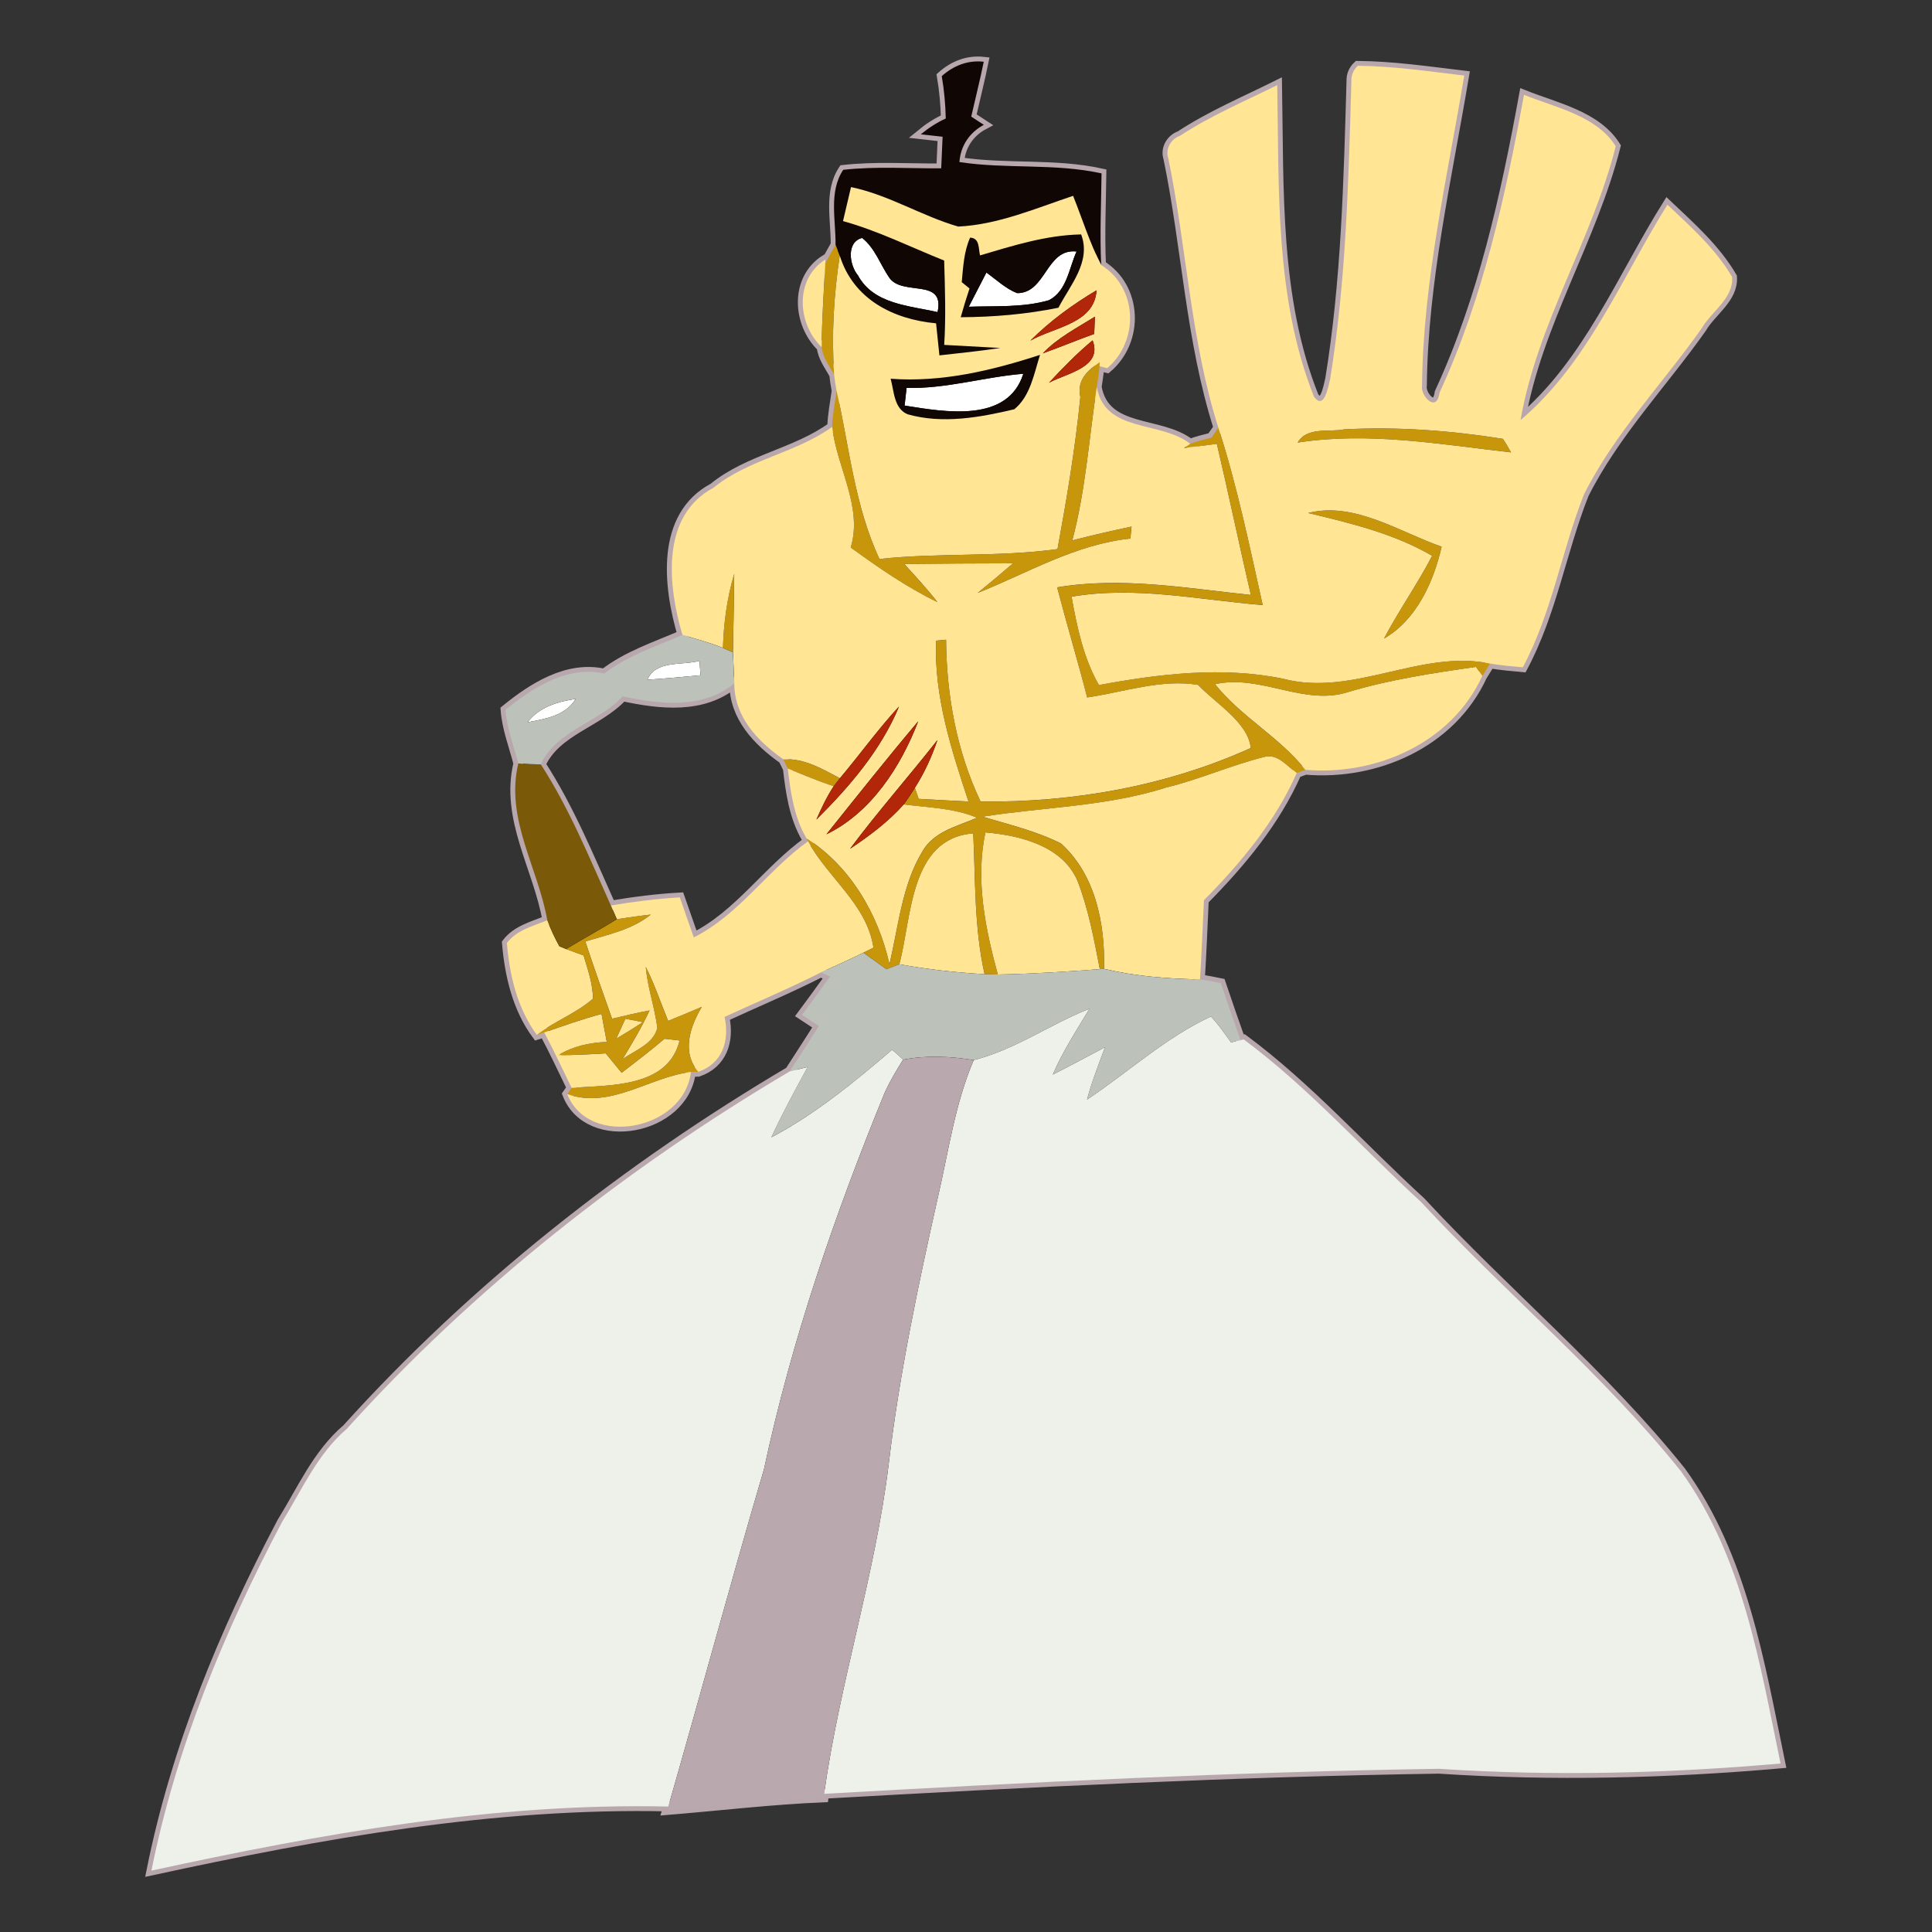
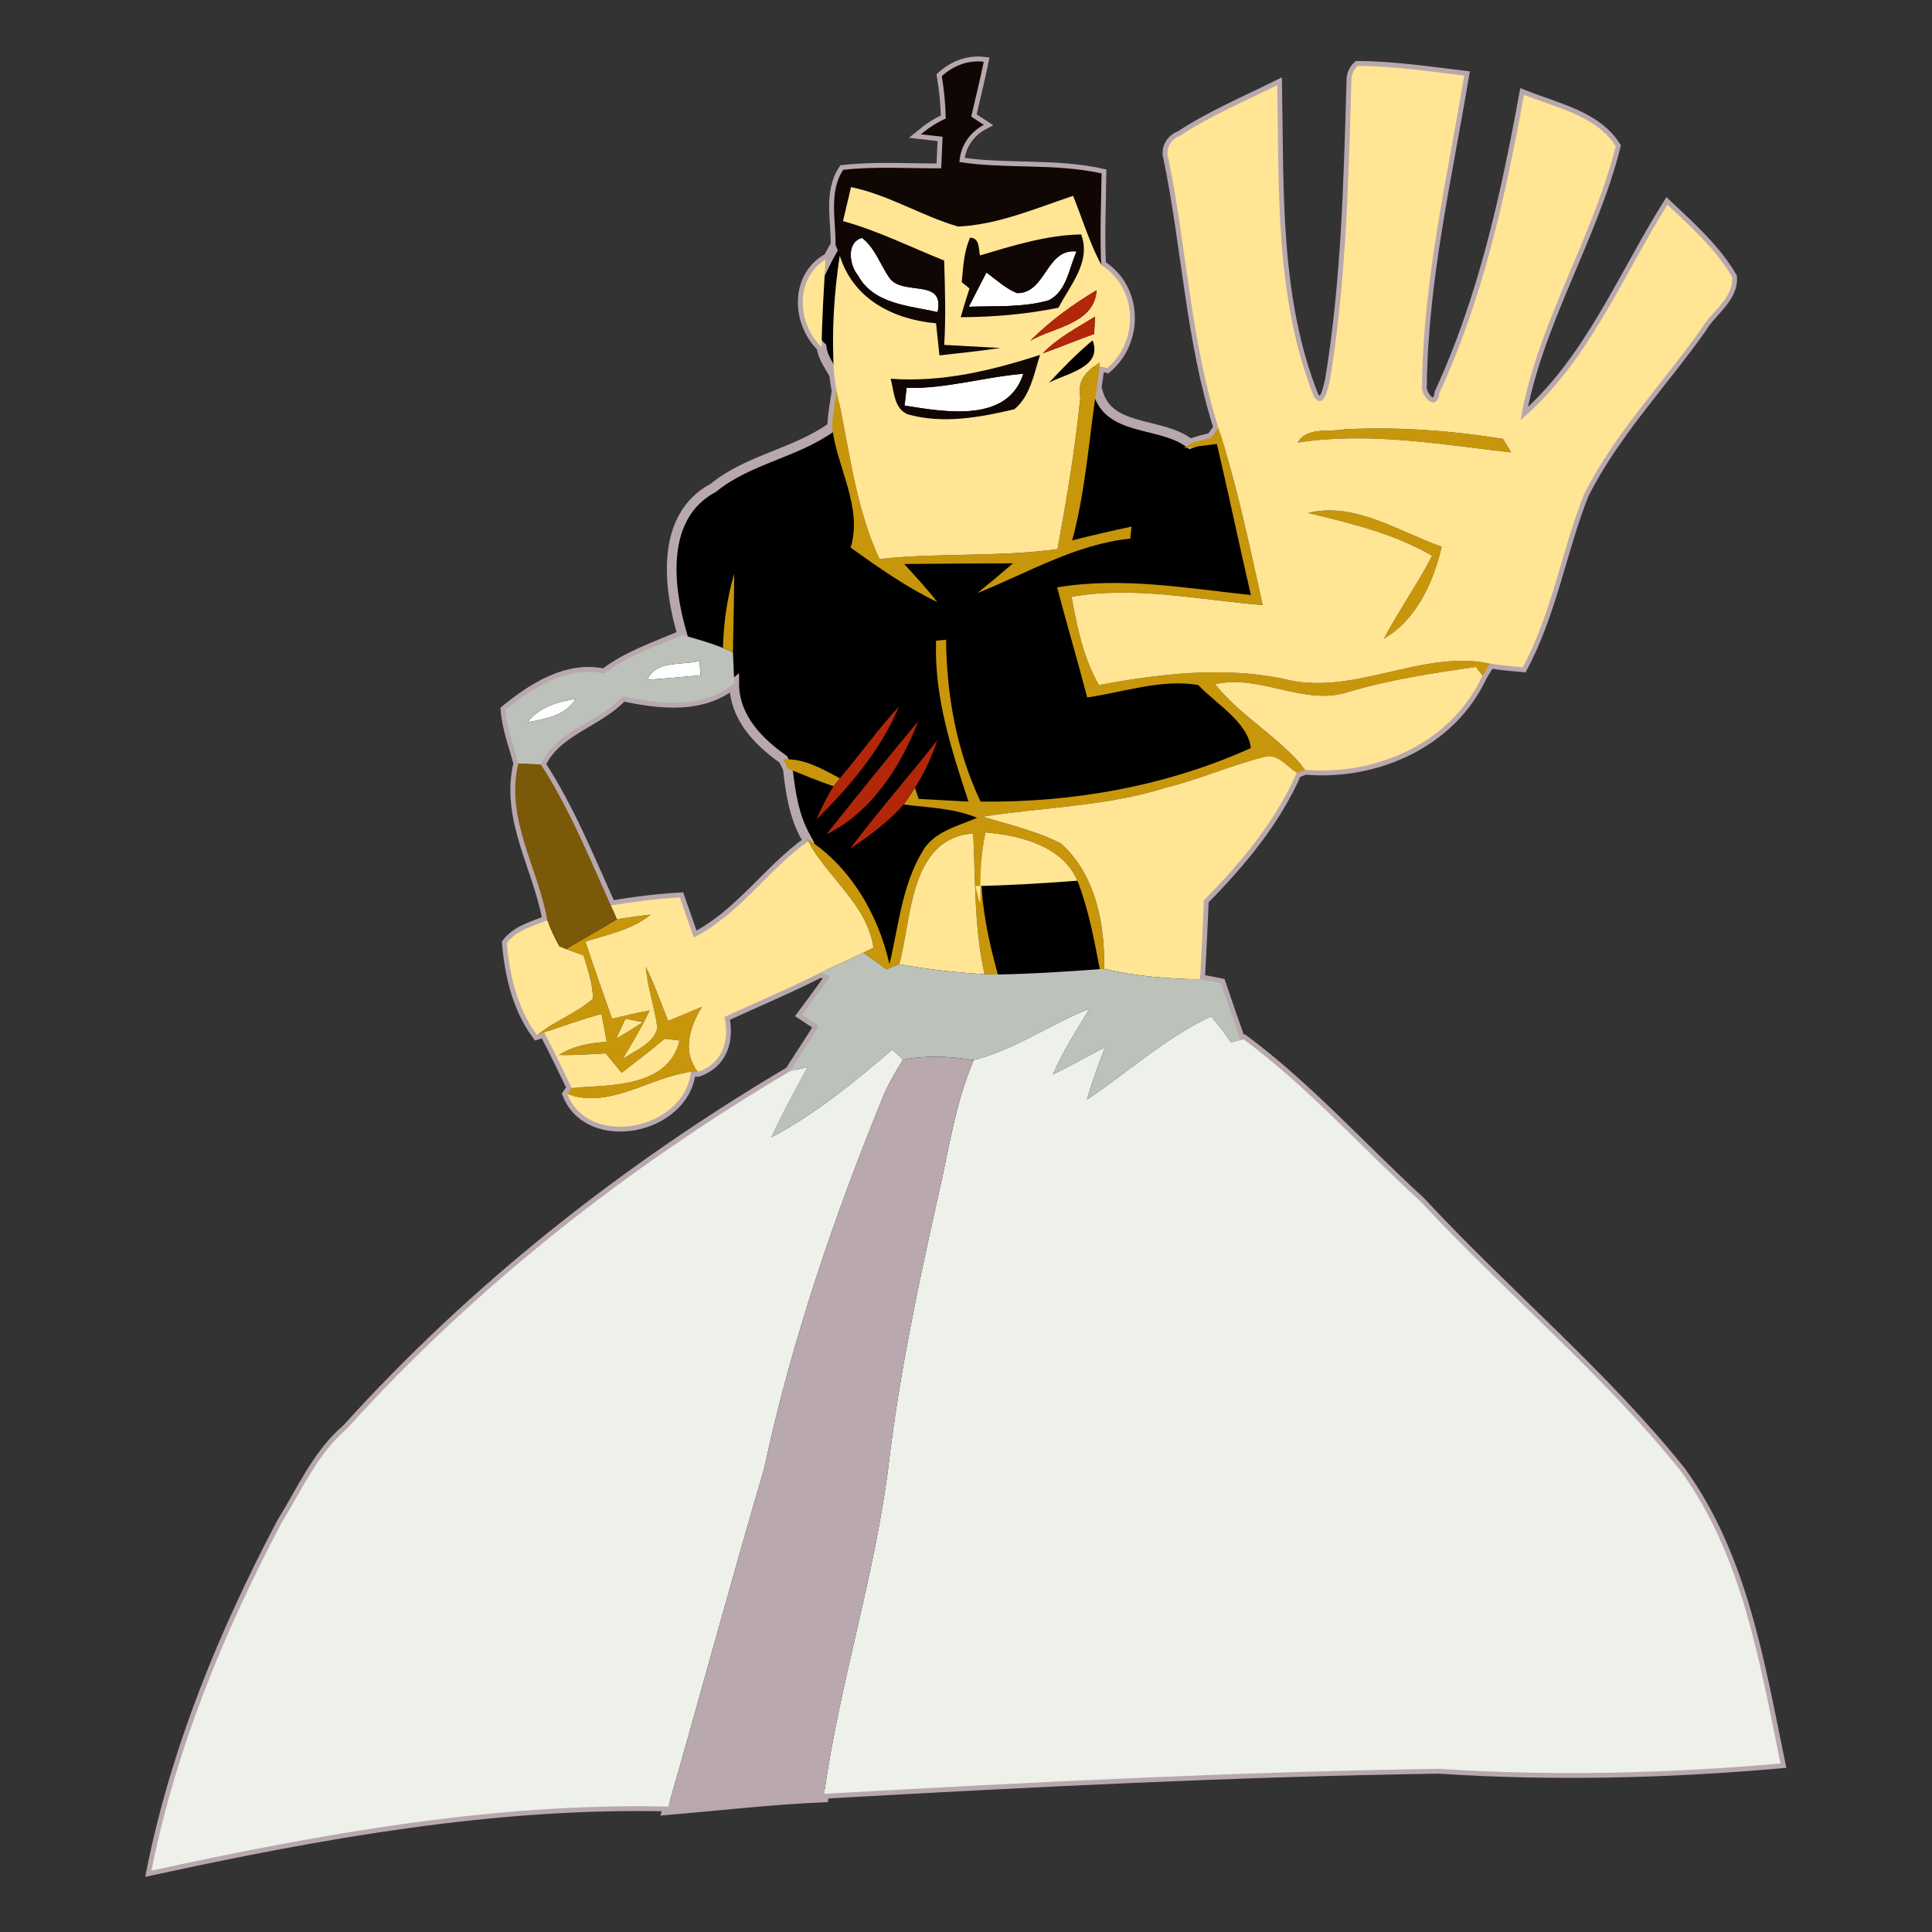
<svg xmlns="http://www.w3.org/2000/svg" version="1.1" id="Layer_1" x="0px" y="0px" viewBox="0 0 1000 1000" style="enable-background:new 0 0 1000 1000;" xml:space="preserve">
  <rect x="0" y="0" width="1000" height="1000" fill="#333333" stroke="none" />
  <style type="text/css">
	.st0{stroke:#B8A8AE;stroke-width:5;stroke-miterlimit:10;}
	.st1{fill:#C8960A;}
	.st2{fill:#FFFFFF;}
	.st3{fill:#100705;}
	.st4{fill:#FFE594;}
	.st5{fill:#B22709;}
	.st6{fill:#BCC1BA;}
	.st7{fill:#7A5909;}
	.st8{fill:#EDF1E9;}
	.st9{fill:#B9A9AE;}
</style>
  <path class="st0" d="M870.13,761.61c-40.56-50.63-90.76-92.18-134.77-139.65c-30.62-28-58.19-59.13-91.6-83.95l-1.64,0.39  c-3.49-9.82-6.91-19.64-10.21-29.51c-3.59-0.72-7.15-1.52-10.79-1.95c0.84-13.65,1.4-27.32,2.02-40.97  c19.21-19.48,36.91-40.61,48.05-65.87c1.11-0.41,3.35-1.23,4.45-1.64c36.69,3.13,75.62-13.89,91.6-48.58c0.99-1.61,3.01-4.84,4-6.45  c5.66,1.01,11.17,1.37,16.95,1.95c15.07-28.17,20.03-60.02,31.66-89.51c15.89-31.63,40.71-57.3,60.98-86.02  c4.91-8.55,16.51-15.5,15.72-26.48c-8.45-14.49-21.43-26.02-33.51-37.44c-23.62,37.7-41.09,81.95-76,111.46  c8.5-49.54,37-93.19,49.26-141.7c-9.92-15.79-30.94-19.98-47.5-26.63c-9.58,52.43-21.26,105.59-43.72,154.17  c-1.44,10.91-10.09,1.59-9.05-3.85c0.6-54.12,12.98-107.13,21.86-160.29c-18.32-2.17-36.64-4.89-55.11-5.06  c-2.31,2.17-3.42,4.81-3.32,7.97c-1.49,51.52-2.7,103.37-11.03,154.29c-1.01,4.16-3.03,16.11-8.31,9.05  c-20.27-50.77-18.08-107.61-19.04-161.32c-16.92,8.4-34.47,15.82-50.34,26.24c-4.67,1.61-7.68,6.84-6.07,11.53  c9.58,46.34,11.56,94.3,25.95,139.58c-0.91,1.28-2.7,3.83-3.61,5.1c-3.68,0.96-7.44,1.81-11,3.2  c-15.48-12.13-44.08-5.42-48.32-29.39c0.51-3.56,1.13-7.13,1.42-10.74c0.99,0.24,2.99,0.75,3.97,0.99  c16.71-14.23,15.74-41.67-3.13-53.37c-0.75-15.79,0-31.61,0.19-47.43c-24.12-5.34-49.21-2.14-73.57-5.87  c0.6-8.4,5.22-15.31,12.64-19.26c-2.17-1.42-4.36-2.84-6.52-4.26c2.14-9.49,4.55-18.9,6.48-28.41c-8.35-0.94-15.72,2.09-21.74,7.44  c1.25,7.25,1.9,14.59,2.09,21.96c-4.67,2.12-8.98,4.94-12.93,8.19c3.76,0.43,7.51,0.84,11.29,1.25c-0.19,4.09-0.55,12.28-0.72,16.35  c-16.9,0.1-33.92-1.11-50.72,0.77c-7.58,11.41-3.8,26.05-3.97,38.78c-1.81,3.25-3.68,6.45-5.32,9.77l0.05-2.14  c-15.99,10.11-14.61,33.2-1.93,45.36c0.51,5.3,4.04,9.7,6.48,14.28c0.29,2.77,0.7,5.54,1.25,8.28c-0.84,6.21-2.09,12.4-2.29,18.71  c-18.95,13.7-43.26,16.68-61.49,31.56c-27.64,14.76-23.42,51.16-16.03,76.15c-13.84,5.99-28.29,10.64-40.44,19.98  c-19.11-4.26-37.15,7.37-51.13,18.78c0.7,9.53,4.26,18.56,6.64,27.76c-6.86,28.67,10.23,53.85,15,81.18  c-7.37,2.99-15.89,5.13-20.92,11.75c1.37,16.61,5.42,33.92,15.53,47.57c0.96-0.31,2.86-0.94,3.8-1.25  c5.03,9.39,9.51,19.07,14.18,28.65c-0.55,0.82-1.69,2.46-2.24,3.27c11.05,28.19,60.45,18.78,64.01-11.48  c0.94-0.02,2.84-0.05,3.8-0.07c12.37-4.31,16.27-15.89,13.58-28.41c16.61-7.68,33.54-14.73,49.86-23.04  c1.2,0.53,3.59,1.59,4.77,2.12c-4.81,6.64-9.61,13.34-14.52,19.89c2.89,1.9,5.8,3.8,8.69,5.73c-4.89,7.9-10.04,15.62-15.05,23.47  c-84.5,49.98-163.22,111.87-229.26,185.01c-15.24,13-23.28,31.71-33.61,48.36c-30.02,56.86-54.84,117.07-67.53,180.31  c87.94-19.04,177.09-35.2,267.54-33.15l-0.58,1.85c26.99-2.21,53.93-5.44,81.01-6.55l0.22-1.88c106-5.97,212.12-11.34,318.26-12.95  c58.89,3.88,118.06,2.41,176.8-2.74C910.84,860.73,902,805.65,870.13,761.61z M359.11,485.19c-2.43-6.91-4.86-13.79-7.25-20.7  c-11.96,0.67-23.86,2.19-35.68,4.19c-11.15-24.8-21.45-50.15-36.26-73.04c8.02-17.57,29.71-21.5,42.37-35.2  c19.36,4.16,41.38,6.72,57.75-6.72c0.02,17.38,12.04,29.85,25.37,39.31c0.58,1.18,1.76,3.56,2.34,4.77  c1.42,12.42,3.23,25.09,9.65,36.09l0.84,1.56C397.22,450.48,382.51,473.49,359.11,485.19z" />
  <g>
    <g>
-       <path class="st1" d="M432.48,126.68c0.53,1.4,1.61,4.19,2.17,5.59c-3.08,20.34-4.33,41.12-2.89,61.68    c-2.43-4.57-5.97-8.98-6.48-14.28c0.14-14.42,1.11-28.82,1.88-43.21C428.8,133.14,430.68,129.93,432.48,126.68z" />
      <path class="st1" d="M559.19,205.5c-1.97-8.88,3.95-13.94,10.04-18.06l-0.1,2.12c-0.29,3.61-0.91,7.17-1.42,10.74    c-4.04,26.51-5.75,53.44-12.74,79.42c10.16-2.62,20.41-4.96,30.69-7.15c-0.14,1.54-0.46,4.65-0.6,6.19    c-28.55,3.01-53.04,17.77-79.08,28.17c6.19-5.03,12.3-10.14,18.34-15.36c-18.78,0.07-37.53,0.12-56.29,0.36    c5.85,6.45,11.8,12.83,17.14,19.72c-15.94-7.7-30.55-17.89-44.87-28.24c6.4-21.04-7.32-41.67-9.58-62.47    c0.19-6.31,1.44-12.49,2.29-18.71c6.62,29.23,9.34,59.63,22.2,87.1c30.62-3.32,61.58-0.89,92.16-5.13    C552.16,258.1,556.56,231.91,559.19,205.5z" />
      <path class="st1" d="M630.64,221.39c9.7,30,16.08,61.03,22.94,91.77c-32.96-2.67-65.82-10.01-98.94-4.33    c2.84,15.72,6.14,31.71,14.16,45.72c31.34-5.75,63.8-9.75,95.38-3.25c36.11,9.53,71.11-15.31,107.08-7.87    c-0.99,1.61-3.01,4.84-4,6.45c-0.82-1.18-2.43-3.51-3.25-4.69c-22.12,3.15-44.32,6.5-65.79,12.9    c-23.14,7.68-45.76-9.32-69.29-3.92c13.51,16.95,33.37,27.35,46.73,44.3c-1.11,0.41-3.35,1.23-4.45,1.64    c-5.03-3.47-9.85-10.18-16.73-8.33c-17.26,4.31-33.63,11.65-50.94,15.89c-30.74,9.82-63.36,10.06-95,15.07    c13.72,4.09,27.81,7.41,40.66,13.89c17.98,16.32,22.77,41.65,22.29,64.88l-2.21,0.14c-2.99-15.43-5.87-31.1-11.58-45.79    c-7.85-18.13-29.78-23.42-47.64-24.99c-5.27,24.46-0.05,49.81,6.43,73.55c-1.71-0.05-5.15-0.12-6.86-0.17    c-5.39-23.88-4.72-48.56-5.87-72.87c-33.15,2.53-31.78,44.18-38.28,67.72c-2.21,0.87-4.43,1.73-6.64,2.62    c-3.97-2.89-7.92-5.78-11.94-8.59c1.3-0.65,3.92-1.95,5.22-2.6c-3.35-22.39-23.59-36.06-33.85-55.06l-0.84-1.56    c22.68,14.49,37.12,39.22,42.95,65.14c4.74-19.62,6.43-40.66,17.04-58.26c5.83-10.42,18.2-13.07,28.31-17.5    c-11.99-5.06-25.23-5.22-37.96-6.89c2.05-2.79,3.92-5.71,5.78-8.62c0.65,1.9,1.3,3.8,1.97,5.73c8.59,0.48,17.19,0.96,25.78,1.37    c-8.93-26.99-17.81-54.38-16.8-83.27c1.3-0.12,3.9-0.36,5.2-0.48c0.24,28.74,5.46,57.71,17.86,83.78    c47.86,0.55,96.13-7.97,139.85-27.71c-1.3-13.22-18.27-23.16-27.25-32.67c-18.92-3.2-38.54,3.73-57.42,6.48    c-4.94-19.07-10.59-37.92-15.55-56.98c33.25-5.61,67.12,0.46,100.27,3.95c-6.04-26.02-11.48-52.22-17.6-78.22    c-5.68,0.75-11.34,1.47-17,2.14c0.79-0.55,2.38-1.66,3.18-2.19c3.56-1.4,7.32-2.24,11-3.2    C627.94,225.22,629.72,222.67,630.64,221.39z" />
      <path class="st1" d="M671.68,229.07c4.79-8.38,16.51-5.22,24.07-6.84c27.47-1.47,54.99,0.6,82.14,4.91    c1.52,2.26,2.91,4.6,4.21,7.01C745.45,230.01,708.59,223.37,671.68,229.07z" />
      <path class="st1" d="M677.1,265.52c23.93-6.04,47.33,9.89,69.09,17.45c-4.16,18.25-13.05,37.92-29.83,47.55    c7.7-14.61,17.29-28.17,24.92-42.85C721.47,276.14,699.15,270.82,677.1,265.52z" />
      <path class="st1" d="M374.18,335.38c0.39-12.98,2.12-25.9,5.83-38.35c0,13.55-0.48,27.11-0.63,40.66    C378.08,337.12,375.48,335.96,374.18,335.38z" />
      <path class="st1" d="M405.42,393.04c10.74-0.65,20.17,4.96,29.3,9.8c-0.79,1.04-2.43,3.11-3.23,4.14    c-8.02-2.74-15.89-5.97-23.74-9.17C407.18,396.6,406,394.22,405.42,393.04z" />
      <g>
        <path class="st1" d="M319.24,475.78c5.85-0.87,11.68-1.76,17.55-2.38c-9.65,7.82-22.2,10.35-33.85,13.89     c4.38,13.41,9.17,26.7,13.84,40.01c6.45-1.59,12.9-3.06,19.4-4.29c-4.04,8.69-8.98,16.95-13.94,25.16     c6.43-4.53,15.91-7.75,17.98-16.08c-1.32-10.66-5.08-20.9-5.99-31.63c4.53,9.03,7.75,18.61,11.56,27.95     c5.83-2.36,11.68-4.74,17.45-7.27c-6.11,10.16-10.59,23.54-1.81,33.63c-0.96,0.02-2.86,0.05-3.8,0.07     c-21.59,2.62-41.43,19.33-64.01,11.48c0.55-0.82,1.69-2.46,2.24-3.27c19.89-1.47,49.98-0.05,55.9-24.51     c-1.95-0.22-5.85-0.67-7.8-0.89c-7.2,6.11-14.71,11.84-22.2,17.6c-2.77-3.32-5.49-6.69-8.23-10.04     c-8.16,0.48-16.32,0.96-24.51,0.91c7.54-4.62,16.25-6.48,25.04-6.84c-0.89-4.81-1.81-9.65-2.72-14.47     c-10.06,2.67-19.84,6.19-29.66,9.58c-0.94,0.31-2.84,0.94-3.8,1.25c9.12-7.1,20.32-11.07,29.03-18.71     c0-7.73-2.67-15.12-4.86-22.44c-3.01-1.08-6.02-2.14-9-3.27C301.69,485.94,310.65,481.15,319.24,475.78z M323.72,527.3     c-1.59,3.42-3.18,6.84-4.72,10.3c4.65-2.77,9.24-5.59,13.77-8.55C330.51,528.62,325.98,527.73,323.72,527.3z" />
      </g>
    </g>
    <g>
      <path class="st2" d="M444.06,142.52c-4.48-5.34-6.11-17.31,2.19-19.36c6.67,5.25,9.34,13.67,13.99,20.49    c6.79,9.97,29.01-0.19,25.04,17.91C470.69,158.17,452.2,157.57,444.06,142.52z" />
      <path class="st2" d="M526.42,151.72c15.05,0.17,14.95-23.3,30.81-21.55c-3.92,8.59-4.98,20.44-14.32,25.23    c-13.43,3.88-27.66,2.89-41.48,3.37c2.29-4.43,6.84-13.26,9.12-17.69C515.73,144.76,520.45,149.34,526.42,151.72z" />
      <path class="st2" d="M469.25,200.78c20.51,0.53,40.16-5.68,60.43-7.32c-8.09,25.59-40.42,19.81-61.46,16.47    C468.55,206.87,468.88,203.84,469.25,200.78z" />
      <path class="st2" d="M335.06,351.82c4.5-10.3,17.89-7.25,26.99-9.77c0.12,1.85,0.41,5.59,0.55,7.46    C353.42,350.38,344.23,351.22,335.06,351.82z" />
      <path class="st2" d="M273.11,373.8c5.95-7.87,15.6-10.64,24.89-12.06C292.69,370.41,282.33,372.17,273.11,373.8z" />
    </g>
    <g>
      <g>
        <path class="st3" d="M487.45,39.39c6.02-5.34,13.39-8.38,21.74-7.44c-1.93,9.51-4.33,18.92-6.48,28.41     c2.17,1.42,4.36,2.84,6.52,4.26c-7.41,3.95-12.04,10.86-12.64,19.26c24.36,3.73,49.45,0.53,73.57,5.87     c-0.19,15.82-0.94,31.63-0.19,47.43c-5.95-11.44-9.73-23.88-14.54-35.82c-19.45,6.5-38.74,14.9-59.44,15.91     c-18.95-5.46-36.04-16.42-55.51-20.44c-1.37,5.87-2.77,11.72-4.14,17.6c18.1,5.03,34.98,13.46,52.36,20.44     c0.43,14.54,0.94,29.11,0.02,43.65c9.68,0.53,19.36,1.06,29.06,1.59c-10.47,1.56-21.02,2.67-31.54,3.83     c-0.43-4.14-1.3-12.45-1.73-16.59c-22.36-2.07-42.88-12.57-49.86-35.08c-0.55-1.4-1.64-4.19-2.17-5.59     c0.17-12.74-3.61-27.37,3.97-38.78c16.8-1.88,33.82-0.67,50.72-0.77c0.17-4.07,0.53-12.25,0.72-16.35     c-3.78-0.41-7.54-0.82-11.29-1.25c3.95-3.25,8.26-6.07,12.93-8.19C489.35,53.98,488.7,46.64,487.45,39.39z M444.06,142.52     c8.14,15.05,26.63,15.65,41.21,19.04c3.97-18.1-18.25-7.94-25.04-17.91c-4.65-6.81-7.32-15.24-13.99-20.49     C437.95,125.21,439.59,137.18,444.06,142.52z" />
      </g>
      <g>
        <path class="st3" d="M507.26,132.2c17.09-5.06,34.31-10.52,52.34-10.86c5.34,14.13-5.71,26.24-11.75,37.94     c-16.66,3.37-33.58,4.84-50.58,4.91c1.4-5.01,2.91-9.94,4.55-14.88c-1.01-0.82-3.01-2.46-4.02-3.27     c0.72-7.75,1.11-15.82,4.33-23.04C507.21,123.24,506.37,128.61,507.26,132.2z M526.42,151.72c-5.97-2.38-10.69-6.96-15.86-10.64     c-2.29,4.43-6.84,13.26-9.12,17.69c13.82-0.48,28.05,0.51,41.48-3.37c9.34-4.79,10.4-16.64,14.32-25.23     C541.37,128.42,541.47,151.89,526.42,151.72z" />
      </g>
      <g>
        <path class="st3" d="M460.99,196.04c26.53,1.95,52.36-4.24,77.33-12.35c-3.15,9.77-4.96,21.31-13.31,28.14     c-17.86,4.24-37.15,7.73-55.23,2.6C462.62,211.45,462.79,202.44,460.99,196.04z M469.25,200.78c-0.36,3.06-0.7,6.09-1.04,9.15     c21.04,3.35,53.37,9.12,61.46-16.47C509.4,195.1,489.76,201.31,469.25,200.78z" />
      </g>
    </g>
    <g>
      <g>
        <path class="st4" d="M702.79,34.05c18.46,0.17,36.79,2.89,55.11,5.06c-8.88,53.16-21.26,106.17-21.86,160.29     c-1.04,5.44,7.61,14.76,9.05,3.85c22.46-48.58,34.14-101.74,43.72-154.17c16.56,6.64,37.58,10.83,47.5,26.63     c-12.25,48.51-40.76,92.16-49.26,141.7c34.91-29.51,52.39-73.76,76-111.46c12.09,11.41,25.06,22.94,33.51,37.44     c0.79,10.98-10.81,17.94-15.72,26.48c-20.27,28.72-45.09,54.38-60.98,86.02c-11.63,29.49-16.59,61.34-31.66,89.51     c-5.78-0.58-11.29-0.94-16.95-1.95c-35.97-7.44-70.97,17.41-107.08,7.87c-31.59-6.5-64.04-2.5-95.38,3.25     c-8.02-14.01-11.31-30-14.16-45.72c33.13-5.68,65.99,1.66,98.94,4.33c-6.86-30.74-13.24-61.77-22.94-91.77     c-14.4-45.28-16.37-93.24-25.95-139.58c-1.61-4.69,1.4-9.92,6.07-11.53c15.86-10.42,33.41-17.84,50.34-26.24     c0.96,53.71-1.23,110.55,19.04,161.32c5.27,7.05,7.29-4.89,8.31-9.05c8.33-50.92,9.53-102.77,11.03-154.29     C699.37,38.86,700.48,36.21,702.79,34.05z M671.68,229.07c36.91-5.71,73.76,0.94,110.43,5.08c-1.3-2.41-2.7-4.74-4.21-7.01     c-27.16-4.31-54.67-6.38-82.14-4.91C688.2,223.85,676.48,220.69,671.68,229.07z M677.1,265.52c22.05,5.3,44.37,10.62,64.18,22.15     c-7.63,14.69-17.21,28.24-24.92,42.85c16.78-9.63,25.66-29.3,29.83-47.55C724.43,275.41,701.03,259.48,677.1,265.52z" />
      </g>
      <g>
        <path class="st4" d="M440.48,96.83c19.48,4.02,36.57,14.97,55.51,20.44c20.7-1.01,39.99-9.41,59.44-15.91     c4.81,11.94,8.59,24.39,14.54,35.82c18.87,11.7,19.84,39.14,3.13,53.37c-0.99-0.24-2.99-0.75-3.97-0.99l0.1-2.12     c-6.09,4.12-12.01,9.17-10.04,18.06c-2.62,26.41-7.03,52.6-11.82,78.7c-30.57,4.24-61.53,1.81-92.16,5.13     c-12.86-27.47-15.58-57.87-22.2-87.1c-0.55-2.74-0.96-5.51-1.25-8.28c-1.44-20.56-0.19-41.34,2.89-61.68     c6.98,22.51,27.49,33.01,49.86,35.08c0.43,4.14,1.3,12.45,1.73,16.59c10.52-1.16,21.06-2.26,31.54-3.83     c-9.7-0.53-19.38-1.06-29.06-1.59c0.91-14.54,0.41-29.11-0.02-43.65c-17.38-6.98-34.26-15.41-52.36-20.44     C437.71,108.56,439.1,102.71,440.48,96.83z M507.26,132.2c-0.89-3.59-0.05-8.96-5.13-9.2c-3.23,7.22-3.61,15.29-4.33,23.04     c1.01,0.82,3.01,2.46,4.02,3.27c-1.64,4.94-3.15,9.87-4.55,14.88c17-0.07,33.92-1.54,50.58-4.91     c6.04-11.7,17.09-23.81,11.75-37.94C541.56,121.68,524.35,127.14,507.26,132.2z M533.31,176.32c12.37-7.08,33.2-8.79,34.26-26.05     C555.17,157.64,543.54,166.14,533.31,176.32z M539.76,182.9c8.91-3.2,17.67-6.86,26.6-10.06c0.12-2.99,0.24-5.95,0.36-8.93     C557.4,169.78,547.39,174.83,539.76,182.9z M542.96,198.11c9.08-4.94,27.95-7.94,22.56-21.93     C557.45,182.9,550.09,190.41,542.96,198.11z M460.99,196.04c1.81,6.4,1.64,15.41,8.79,18.39c18.08,5.13,37.36,1.64,55.23-2.6     c8.35-6.84,10.16-18.37,13.31-28.14C513.35,191.8,487.52,197.99,460.99,196.04z" />
      </g>
      <path class="st4" d="M427.21,134.31l-0.05,2.14c-0.77,14.4-1.73,28.79-1.88,43.21C412.6,167.51,411.23,144.43,427.21,134.31z" />
      <g>
-         <path class="st4" d="M567.71,200.3c4.24,23.98,32.84,17.26,48.32,29.39c-0.79,0.53-2.38,1.64-3.18,2.19     c5.66-0.67,11.31-1.4,17-2.14c6.11,26,11.56,52.19,17.6,78.22c-33.15-3.49-67.02-9.56-100.27-3.95     c4.96,19.07,10.62,37.92,15.55,56.98c18.87-2.74,38.49-9.68,57.42-6.48c8.98,9.51,25.95,19.45,27.25,32.67     c-43.72,19.74-91.99,28.26-139.85,27.71c-12.4-26.07-17.62-55.03-17.86-83.78c-1.3,0.12-3.9,0.36-5.2,0.48     c-1.01,28.89,7.87,56.29,16.8,83.27c-8.59-0.41-17.19-0.89-25.78-1.37c-0.67-1.93-1.32-3.83-1.97-5.73     c4.89-7.7,8.74-16.03,11.65-24.68c-14.85,18.9-30.79,36.95-45.19,56.21c10.01-6.62,19.74-13.94,27.76-22.92     c12.74,1.66,25.98,1.83,37.96,6.89c-10.11,4.43-22.49,7.08-28.31,17.5c-10.62,17.6-12.3,38.64-17.04,58.26     c-5.83-25.93-20.27-50.65-42.95-65.14c-6.43-11-8.23-23.66-9.65-36.09c7.85,3.2,15.72,6.43,23.74,9.17     c-3.54,5.44-6.36,11.31-8.93,17.24c17.19-17.12,33.34-35.89,42.76-58.52c-10.88,11.77-20.25,24.87-30.6,37.15     c-9.12-4.84-18.56-10.45-29.3-9.8c-13.34-9.46-25.35-21.93-25.37-39.31c-0.17-4-0.51-12.01-0.67-16.03     c0.14-13.55,0.63-27.11,0.63-40.66c-3.71,12.45-5.44,25.37-5.83,38.35c-6.79-2.79-13.94-4.67-20.97-6.74     c-7.39-24.99-11.6-61.39,16.03-76.15c18.22-14.88,42.54-17.86,61.49-31.56c2.26,20.8,15.99,41.43,9.58,62.47     c14.32,10.35,28.94,20.54,44.87,28.24c-5.34-6.89-11.29-13.26-17.14-19.72c18.75-0.24,37.51-0.29,56.29-0.36     c-6.04,5.22-12.16,10.33-18.34,15.36c26.05-10.4,50.53-25.16,79.08-28.17c0.14-1.54,0.46-4.65,0.6-6.19     c-10.28,2.19-20.54,4.53-30.69,7.15C561.95,253.75,563.66,226.81,567.71,200.3z M427.77,431.82     c23.18-11.22,38.52-35.1,47.5-58.48C459.09,392.53,443.46,412.23,427.77,431.82z" />
-       </g>
+         </g>
      <path class="st4" d="M698.21,358.08c21.47-6.4,43.67-9.75,65.79-12.9c0.82,1.18,2.43,3.51,3.25,4.69    c-15.99,34.69-54.91,51.71-91.6,48.58c-13.36-16.95-33.22-27.35-46.73-44.3C652.45,348.77,675.08,365.76,698.21,358.08z" />
      <path class="st4" d="M654.47,391.76c6.89-1.85,11.7,4.86,16.73,8.33c-11.15,25.25-28.84,46.39-48.05,65.87    c-0.63,13.65-1.18,27.32-2.02,40.97c-16.71-0.31-33.34-1.59-49.64-5.44c0.48-23.23-4.31-48.56-22.29-64.88    c-12.86-6.48-26.94-9.8-40.66-13.89c31.63-5.01,64.25-5.25,95-15.07C620.84,403.42,637.21,396.07,654.47,391.76z" />
      <path class="st4" d="M465.47,499.09c6.5-23.54,5.13-65.19,38.28-67.72c1.16,24.31,0.48,48.99,5.87,72.87    C494.79,503.37,480.05,501.76,465.47,499.09z" />
-       <path class="st4" d="M510.05,430.86c17.86,1.56,39.79,6.86,47.64,24.99c5.71,14.69,8.59,30.36,11.58,45.79    c-17.57,1.32-35.17,2.43-52.79,2.77C510,480.67,504.78,455.32,510.05,430.86z" />
+       <path class="st4" d="M510.05,430.86c17.86,1.56,39.79,6.86,47.64,24.99c-17.57,1.32-35.17,2.43-52.79,2.77C510,480.67,504.78,455.32,510.05,430.86z" />
      <path class="st4" d="M359.11,485.19c23.4-11.7,38.11-34.71,59.15-49.74c10.26,18.99,30.5,32.67,33.85,55.06    c-1.3,0.65-3.92,1.95-5.22,2.6c-7.25,3.61-14.64,6.86-22,10.21c-16.32,8.31-33.25,15.36-49.86,23.04    c2.7,12.52-1.2,24.1-13.58,28.41c-8.79-10.09-4.31-23.47,1.81-33.63c-5.78,2.53-11.63,4.91-17.45,7.27    c-3.8-9.34-7.03-18.92-11.56-27.95c0.91,10.74,4.67,20.97,5.99,31.63c-2.07,8.33-11.56,11.56-17.98,16.08    c4.96-8.21,9.89-16.47,13.94-25.16c-6.5,1.23-12.95,2.7-19.4,4.29c-4.67-13.31-9.46-26.6-13.84-40.01    c11.65-3.54,24.19-6.07,33.85-13.89c-5.87,0.63-11.7,1.52-17.55,2.38c-1.01-2.38-2.05-4.74-3.06-7.1    c11.82-2,23.71-3.51,35.68-4.19C354.24,471.4,356.67,478.29,359.11,485.19z" />
      <path class="st4" d="M262.35,488.08c5.03-6.62,13.55-8.76,20.92-11.75c1.78,4.6,3.85,9.12,6.28,13.46    c0.87,0.36,2.62,1.08,3.49,1.44c2.99,1.13,5.99,2.19,9,3.27c2.19,7.32,4.86,14.71,4.86,22.44c-8.71,7.63-19.91,11.6-29.03,18.71    C267.77,522,263.72,504.69,262.35,488.08z" />
      <path class="st4" d="M281.68,534.4c9.82-3.39,19.6-6.91,29.66-9.58c0.91,4.81,1.83,9.65,2.72,14.47    c-8.79,0.36-17.5,2.21-25.04,6.84c8.19,0.05,16.35-0.43,24.51-0.91c2.74,3.35,5.46,6.72,8.23,10.04c7.49-5.75,15-11.48,22.2-17.6    c1.95,0.22,5.85,0.67,7.8,0.89c-5.92,24.46-36.01,23.04-55.9,24.51C291.19,553.47,286.72,543.79,281.68,534.4z" />
      <path class="st4" d="M323.72,527.3c2.26,0.43,6.79,1.32,9.05,1.76c-4.53,2.96-9.12,5.78-13.77,8.55    C320.54,534.14,322.13,530.72,323.72,527.3z" />
      <path class="st4" d="M293.62,566.32c22.58,7.85,42.42-8.86,64.01-11.48C354.07,585.1,304.67,594.52,293.62,566.32z" />
    </g>
    <g>
      <path class="st5" d="M533.31,176.32c10.23-10.18,21.86-18.68,34.26-26.05C566.5,167.54,545.68,169.25,533.31,176.32z" />
      <path class="st5" d="M539.76,182.9c7.63-8.06,17.65-13.12,26.96-18.99c-0.12,2.99-0.24,5.95-0.36,8.93    C557.43,176.04,548.67,179.69,539.76,182.9z" />
-       <path class="st5" d="M542.96,198.11c7.13-7.7,14.49-15.21,22.56-21.93C570.91,190.17,552.04,193.18,542.96,198.11z" />
      <path class="st5" d="M434.72,402.84c10.35-12.28,19.72-25.37,30.6-37.15c-9.41,22.63-25.57,41.41-42.76,58.52    c2.58-5.92,5.39-11.8,8.93-17.24C432.29,405.94,433.93,403.87,434.72,402.84z" />
      <path class="st5" d="M427.77,431.82c15.7-19.6,31.32-39.29,47.5-58.48C466.28,396.72,450.95,420.6,427.77,431.82z" />
      <path class="st5" d="M440,439.31c14.4-19.26,30.33-37.31,45.19-56.21c-2.91,8.64-6.76,16.97-11.65,24.68    c-1.85,2.91-3.73,5.83-5.78,8.62C459.74,425.37,450.01,432.69,440,439.31z" />
    </g>
    <g>
      <g>
        <path class="st6" d="M353.21,328.64c7.03,2.07,14.18,3.95,20.97,6.74c1.3,0.58,3.9,1.73,5.2,2.31     c0.17,4.02,0.51,12.04,0.67,16.03c-16.37,13.43-38.4,10.88-57.75,6.72c-12.66,13.7-34.35,17.62-42.37,35.2     c-3.9-0.02-7.78-0.12-11.65-0.48c-2.38-9.2-5.95-18.22-6.64-27.76c13.99-11.41,32.02-23.04,51.13-18.78     C324.92,339.28,339.37,334.64,353.21,328.64z M335.06,351.82c9.17-0.6,18.37-1.44,27.54-2.31c-0.14-1.88-0.43-5.61-0.55-7.46     C352.94,344.58,339.56,341.52,335.06,351.82z M273.11,373.8c9.22-1.64,19.57-3.39,24.89-12.06     C288.71,363.16,279.06,365.93,273.11,373.8z" />
      </g>
      <path class="st6" d="M424.88,503.32c7.37-3.35,14.76-6.6,22-10.21c4.02,2.82,7.97,5.71,11.94,8.59c2.21-0.89,4.43-1.76,6.64-2.62    c14.59,2.67,29.32,4.29,44.15,5.15c1.71,0.05,5.15,0.12,6.86,0.17c17.62-0.34,35.22-1.44,52.79-2.77l2.21-0.14    c16.3,3.85,32.93,5.13,49.64,5.44c3.64,0.43,7.2,1.23,10.79,1.95c3.3,9.87,6.72,19.69,10.21,29.51c-1.23,0.29-3.68,0.87-4.91,1.16    c-3.35-4.57-6.5-9.32-10.42-13.41c-23.52,10.91-42.73,28.77-64.13,43.02c2.48-9.24,5.95-18.15,9.32-27.11    c-9.03,4.69-17.96,9.58-27.06,14.16c5.15-11.99,12.33-22.94,19.04-34.11c-20.39,8.02-38.49,21.21-59.97,26.6    c-12.11-1.97-24.44-2.55-36.54-0.22c-1.83-1.78-3.68-3.56-5.71-5.1c-19.57,16.68-39.65,33.27-62.5,45.28    c5.73-12.42,12.25-24.41,18.8-36.4c-3.11,0.72-6.19,1.47-9.27,2.26c5.01-7.85,10.16-15.58,15.05-23.47    c-2.89-1.93-5.8-3.83-8.69-5.73c4.91-6.55,9.7-13.24,14.52-19.89C428.46,504.91,426.08,503.85,424.88,503.32z" />
    </g>
    <g>
      <path class="st7" d="M268.27,395.16c3.88,0.36,7.75,0.46,11.65,0.48c14.81,22.89,25.11,48.24,36.26,73.04    c1.01,2.36,2.05,4.72,3.06,7.1c-8.59,5.37-17.55,10.16-26.19,15.46c-0.87-0.36-2.62-1.08-3.49-1.44    c-2.43-4.33-4.5-8.86-6.28-13.46C278.51,449.01,261.41,423.83,268.27,395.16z" />
    </g>
    <g>
      <path class="st8" d="M503.98,548.7c21.47-5.39,39.58-18.59,59.97-26.6c-6.72,11.17-13.89,22.12-19.04,34.11    c9.1-4.57,18.03-9.46,27.06-14.16c-3.37,8.96-6.84,17.86-9.32,27.11c21.4-14.25,40.61-32.11,64.13-43.02    c3.92,4.09,7.08,8.84,10.42,13.41c1.23-0.29,3.68-0.87,4.91-1.16l1.64-0.39c33.41,24.82,60.98,55.95,91.6,83.95    c44.01,47.47,94.2,89.03,134.77,139.65c31.87,44.03,40.71,99.11,51.49,151.19c-58.74,5.15-117.91,6.62-176.8,2.74    c-106.14,1.61-212.26,6.98-318.26,12.95c8.02-57.49,26.41-113.1,33.44-170.78c5.54-46.61,15.26-92.54,25.52-138.31    C491.01,595.72,494.31,571.24,503.98,548.7z" />
      <path class="st8" d="M461.73,543.38c2.02,1.54,3.88,3.32,5.71,5.1c-3.44,5.54-6.84,11.15-9.53,17.12    c-25.86,63.19-48.15,127.98-62.47,194.86c-17.09,58.02-32.79,116.47-49.52,174.61c-90.45-2.05-179.59,14.11-267.54,33.15    c12.69-63.24,37.51-123.45,67.53-180.31c10.33-16.66,18.37-35.36,33.61-48.36c66.04-73.14,144.76-135.03,229.26-185.01    c3.08-0.79,6.16-1.54,9.27-2.26c-6.55,11.99-13.07,23.98-18.8,36.4C422.08,576.65,442.16,560.07,461.73,543.38z" />
    </g>
    <g>
      <path class="st9" d="M467.44,548.49c12.11-2.34,24.44-1.76,36.54,0.22c-9.68,22.53-12.98,47.02-18.46,70.71    c-10.26,45.76-19.98,91.7-25.52,138.31c-7.03,57.68-25.42,113.29-33.44,170.78l-0.22,1.88c-27.08,1.11-54.02,4.33-81.01,6.55    l0.58-1.85c16.73-58.14,32.43-116.59,49.52-174.61c14.32-66.88,36.62-131.66,62.47-194.86C460.6,559.63,464,554.02,467.44,548.49z    " />
    </g>
  </g>
</svg>